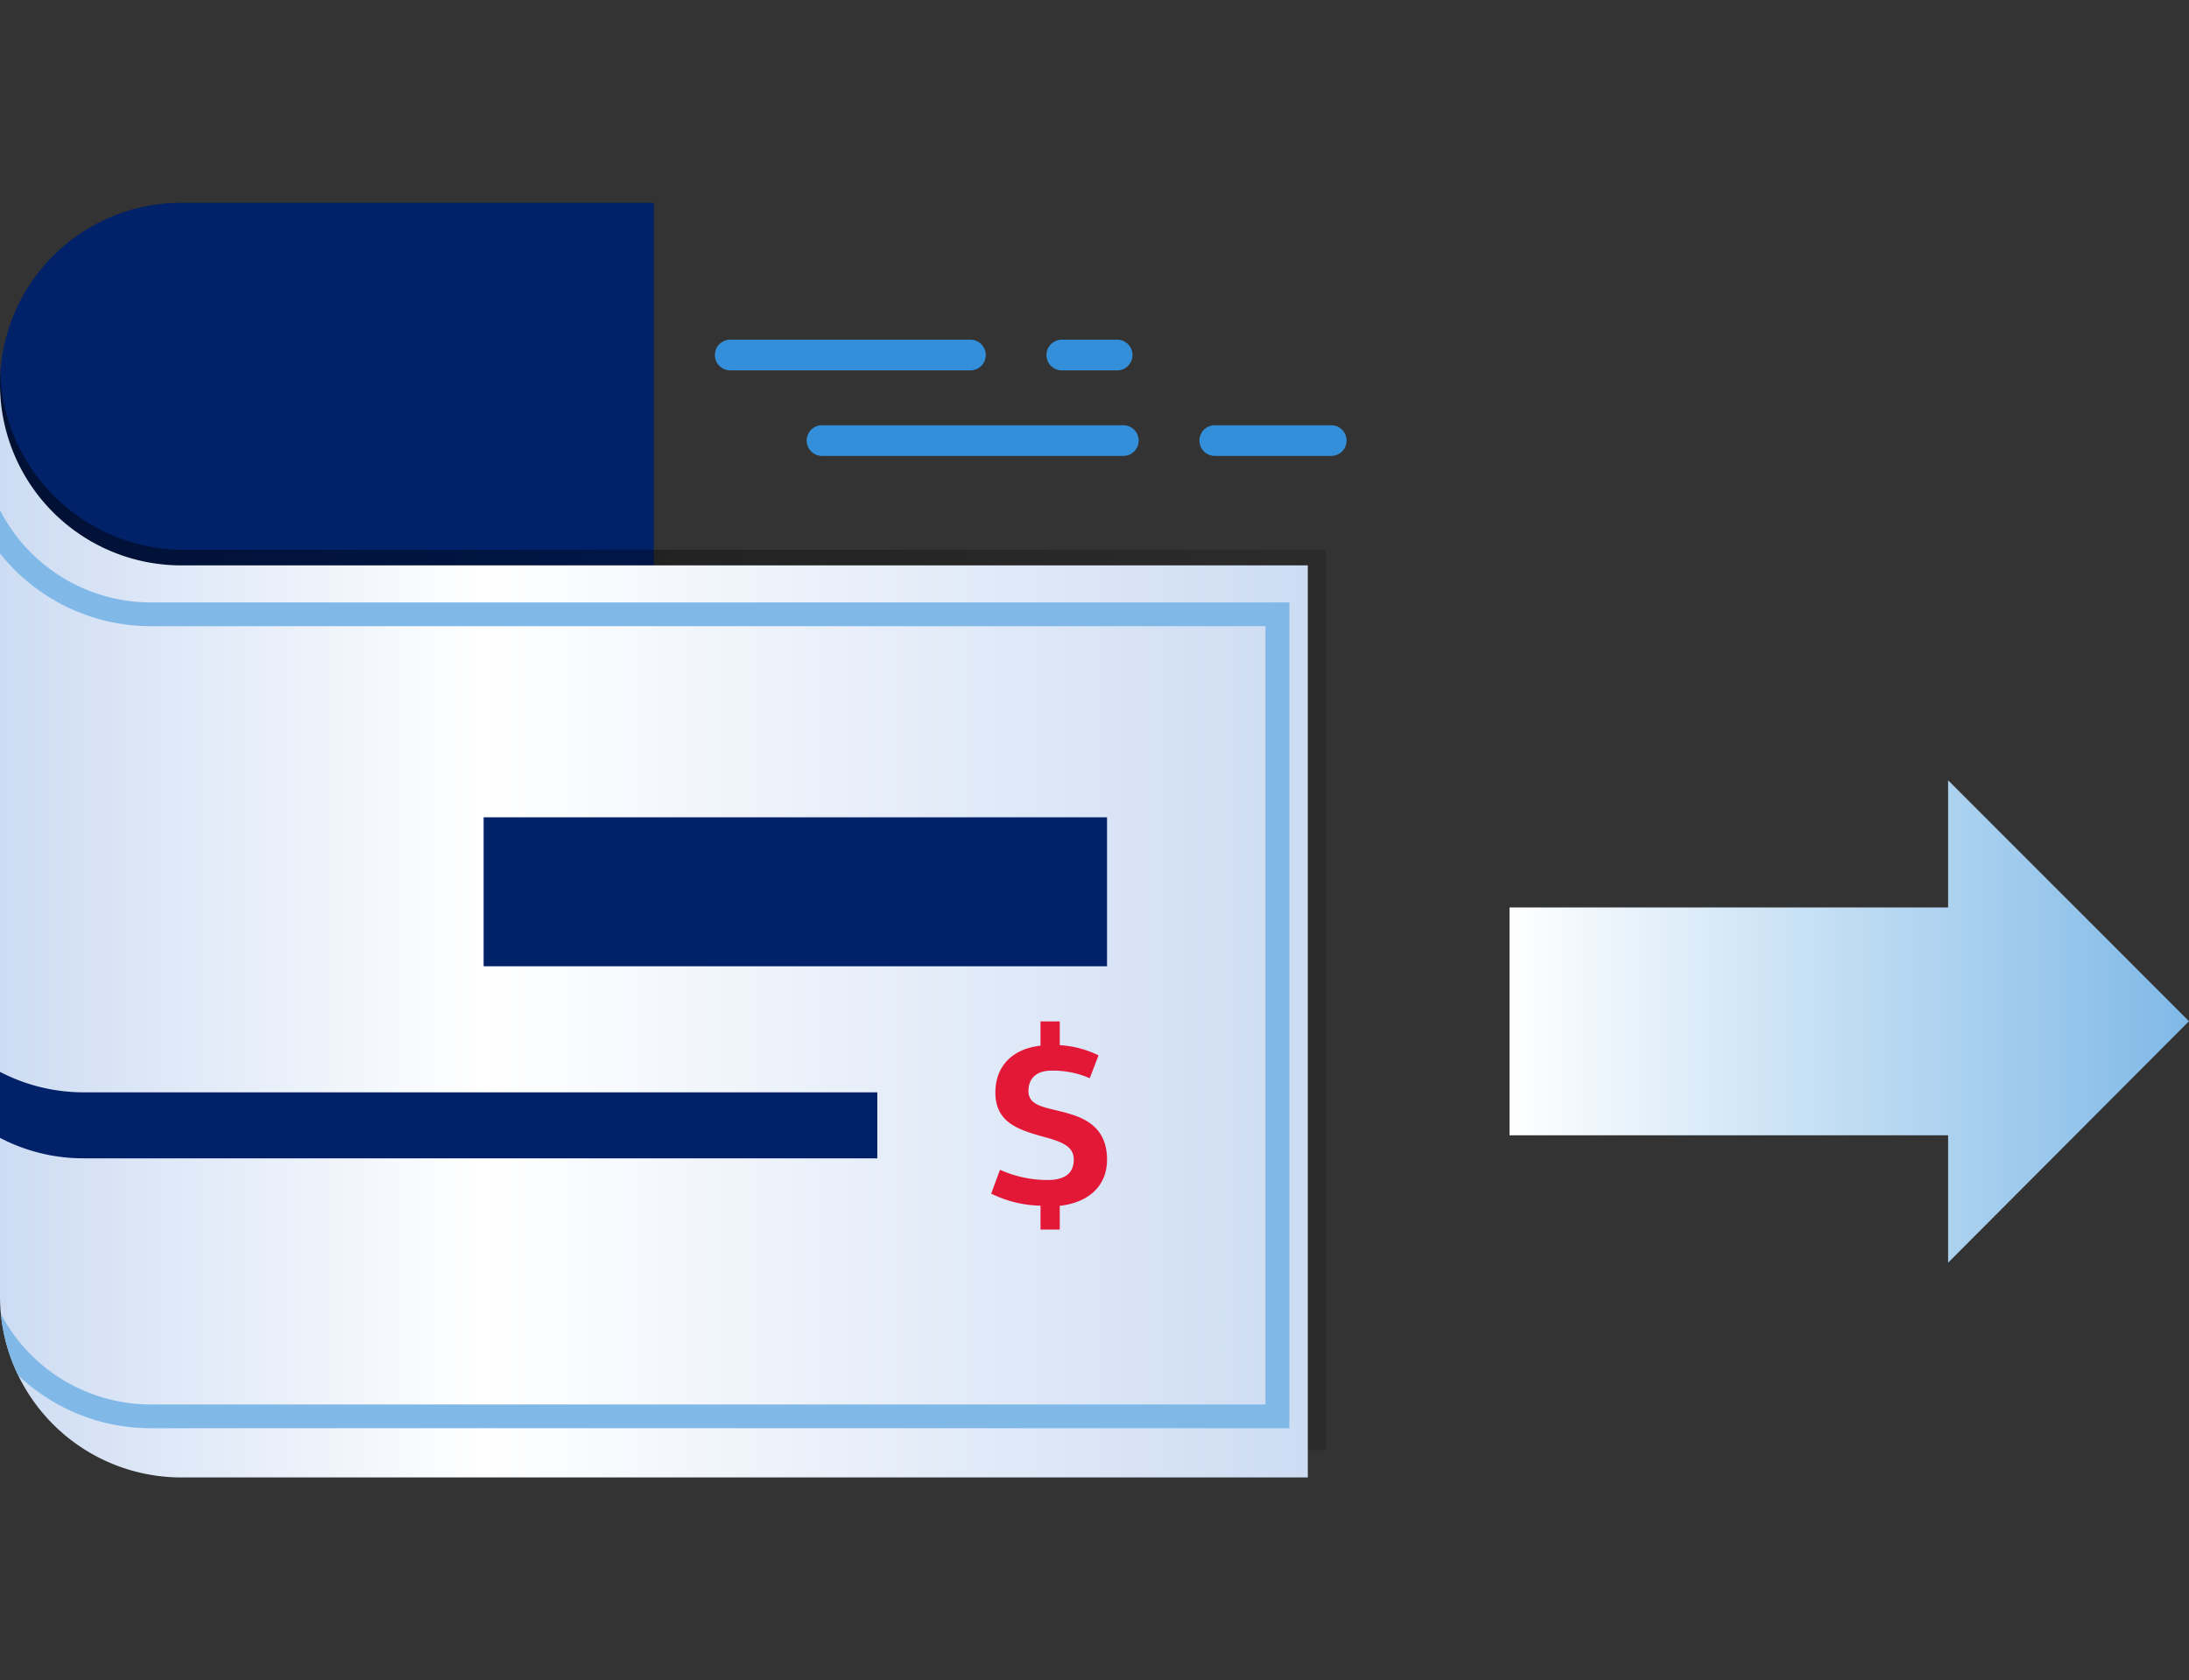
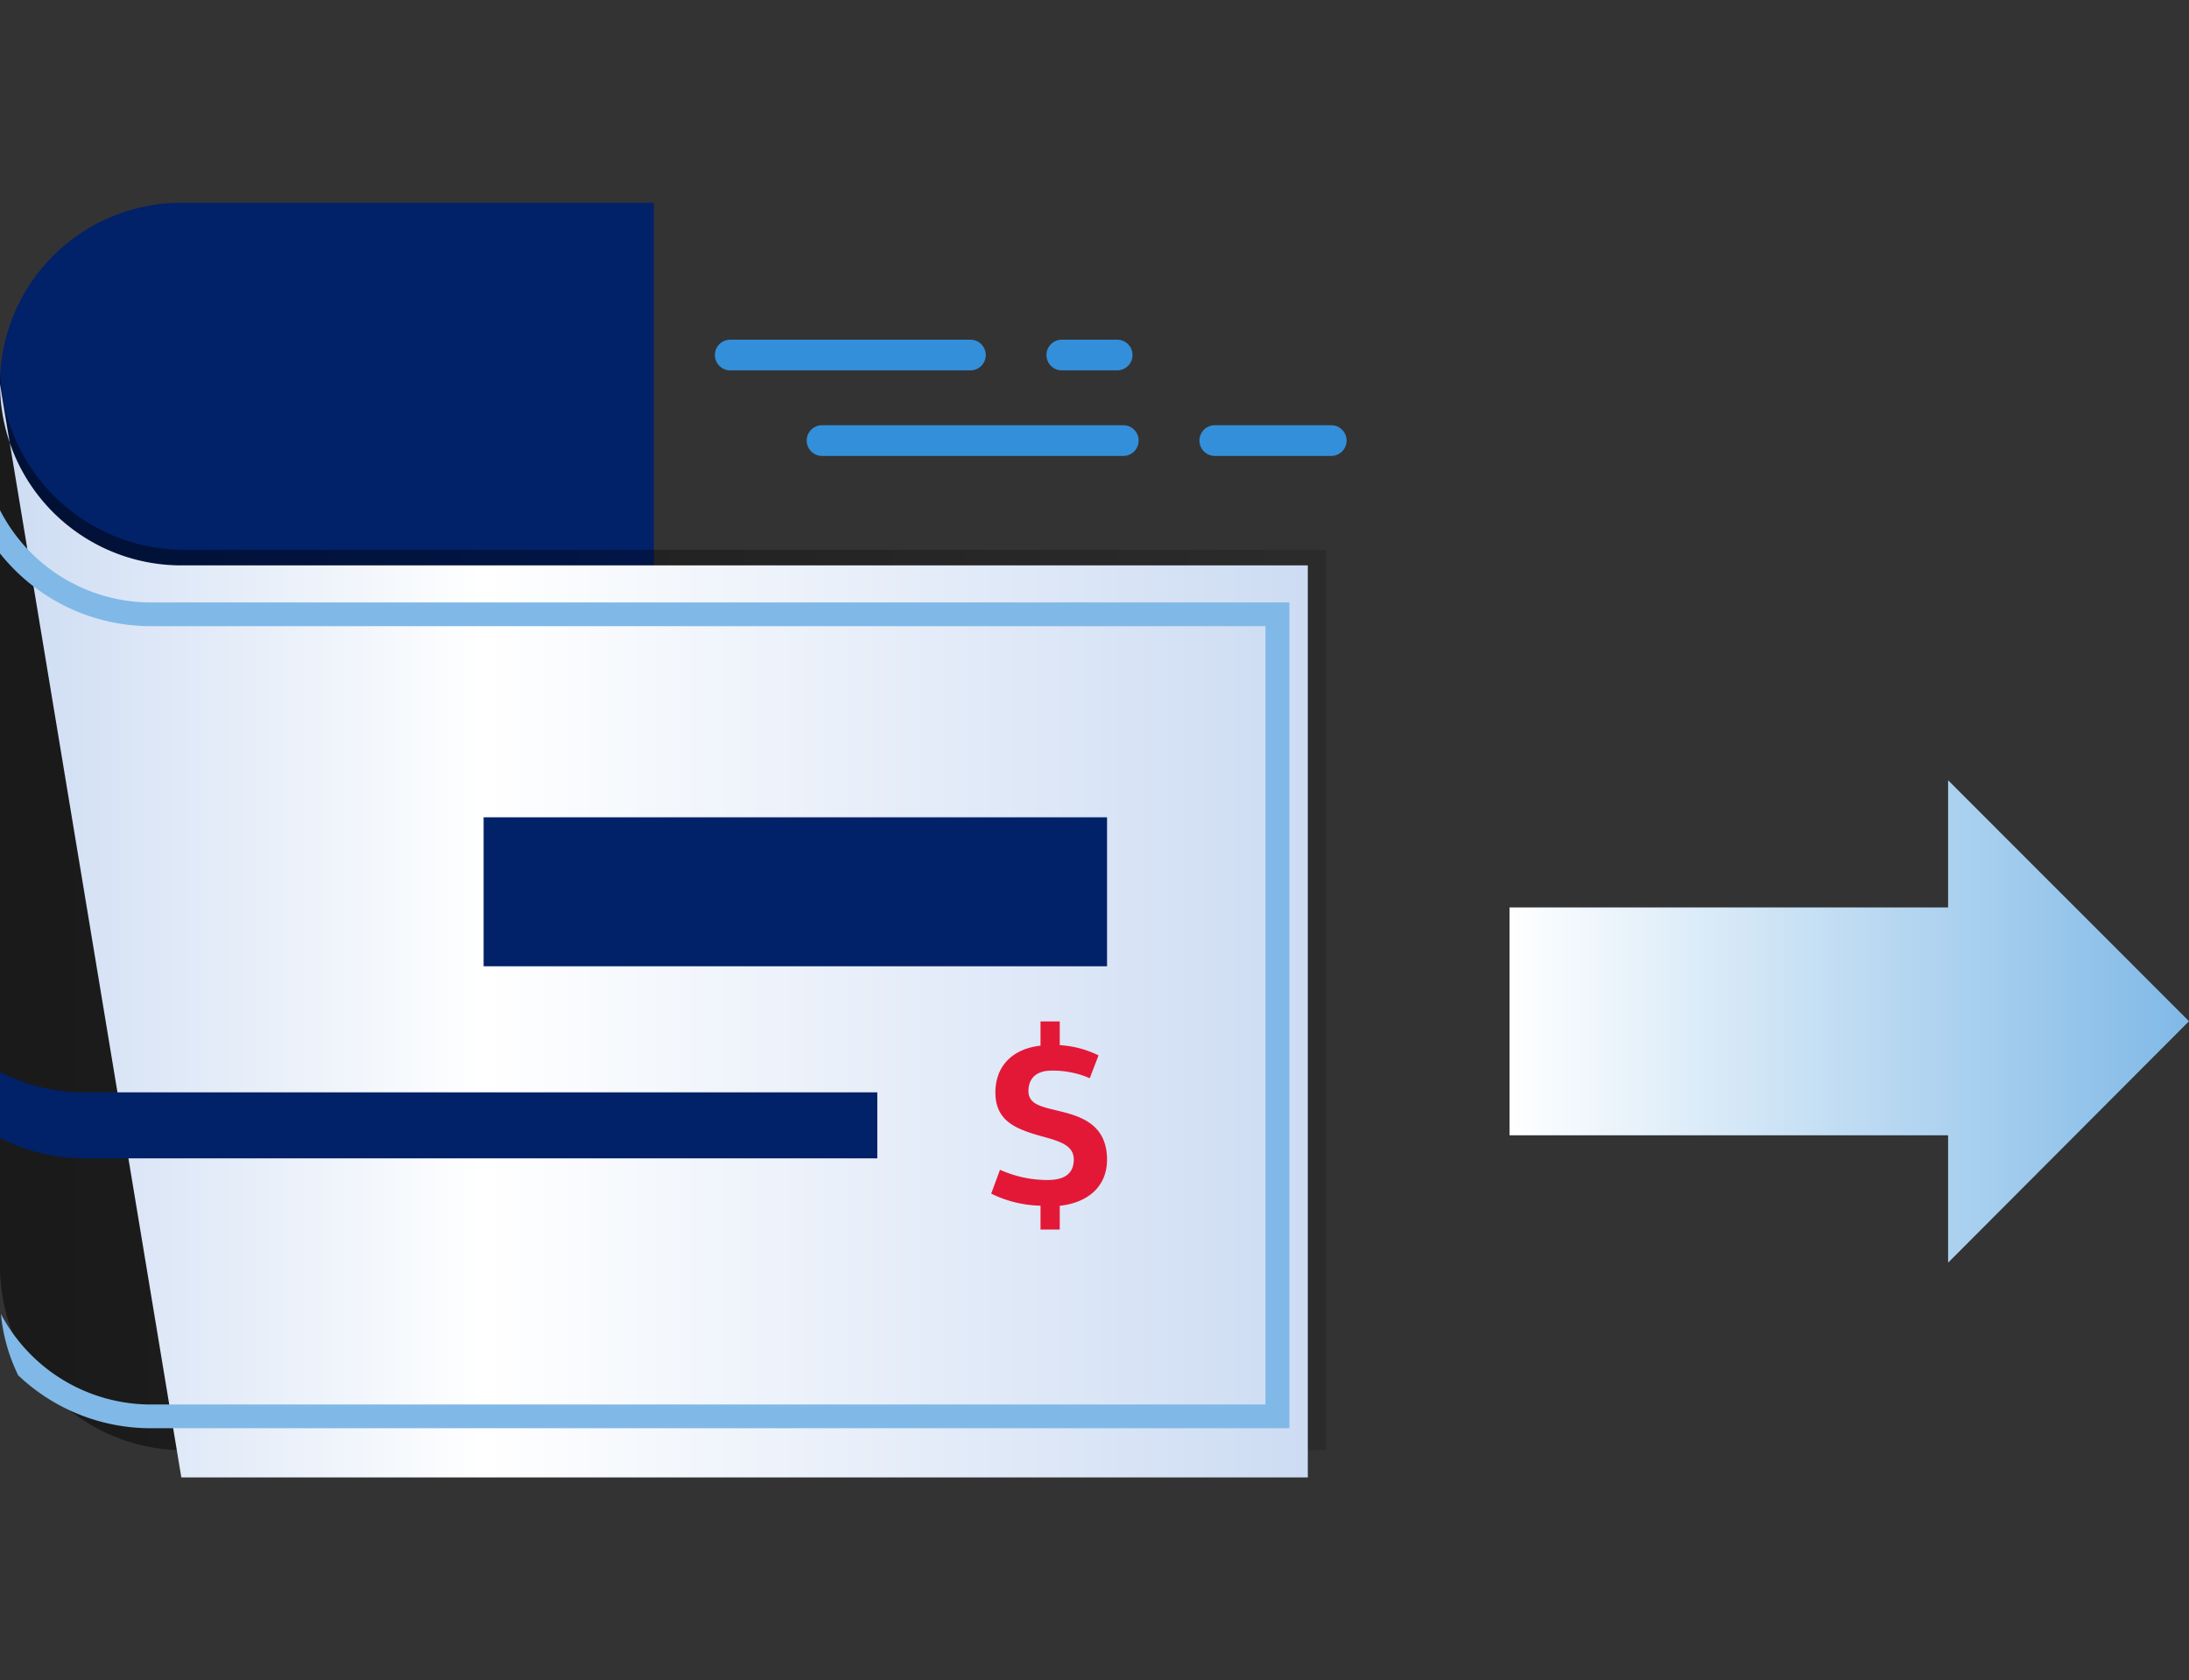
<svg xmlns="http://www.w3.org/2000/svg" width="213.91" height="164.22" viewBox="0 0 213.91 164.22">
  <rect x="0" y="0" width="213.91" height="164.22" fill="#333333" stroke="none" />
  <defs>
    <linearGradient id="f01d9290-63b6-4e82-9d58-83f9cf2fbc7e" x1="-11521.25" y1="-3284.51" x2="-11454.84" y2="-3284.51" gradientTransform="matrix(-1, 0, 0, 1, -11307.33, 3384.34)" gradientUnits="userSpaceOnUse">
      <stop offset="0" stop-color="#80b9e7" />
      <stop offset="1" stop-color="#fff" />
    </linearGradient>
    <linearGradient id="ec4d34a9-52bb-4e4a-b9d4-3f877351eed5" y1="88.73" x2="129.59" y2="88.73" gradientUnits="userSpaceOnUse">
      <stop offset="0" stop-opacity="0.5" />
      <stop offset="1" stop-opacity="0.15" />
    </linearGradient>
    <linearGradient id="b3fd7e3e-4c11-49e9-970e-ed1d2a3fc7ed" y1="90.97" x2="127.8" y2="90.97" gradientUnits="userSpaceOnUse">
      <stop offset="0" stop-color="#cddcf3" />
      <stop offset="0.37" stop-color="#fff" />
      <stop offset="1" stop-color="#cddcf3" />
    </linearGradient>
  </defs>
  <g id="ba93c23e-2b6b-4863-aa4f-3a30ff47fe39" data-name="Layer 2">
    <g id="ea5618f3-6897-4913-a614-1b17747469a2" data-name="Layer 1">
      <polygon points="147.51 110.96 190.37 110.96 190.37 112.43 190.37 123.41 213.91 99.81 190.37 76.26 190.37 88.69 147.51 88.69 147.51 110.96" style="fill:url(#f01d9290-63b6-4e82-9d58-83f9cf2fbc7e)" />
      <path d="M17.72,55.26a17.72,17.72,0,0,1,0-35.44H63.9V55.26Z" style="fill:#012169" />
      <path d="M0,35.74a18,18,0,0,0,18,18H129.59v88H18a18,18,0,0,1-18-18Z" style="fill:url(#ec4d34a9-52bb-4e4a-b9d4-3f877351eed5)" />
-       <path d="M0,37.54A17.72,17.72,0,0,0,17.72,55.26H127.8V144.4H17.72A17.72,17.72,0,0,1,0,126.68Z" style="fill:url(#b3fd7e3e-4c11-49e9-970e-ed1d2a3fc7ed)" />
+       <path d="M0,37.54A17.72,17.72,0,0,0,17.72,55.26H127.8V144.4H17.72Z" style="fill:url(#b3fd7e3e-4c11-49e9-970e-ed1d2a3fc7ed)" />
      <rect x="47.26" y="79.88" width="60.92" height="14.56" style="fill:#012169" />
      <path d="M101.68,117.84a11.46,11.46,0,0,1-4.82-1.18l.86-2.33a11.33,11.33,0,0,0,4.66,1c1.53,0,2.55-.55,2.55-2,0-1.2-1-1.64-2.36-2.06-2.79-.77-5.3-1.37-5.3-4.5,0-2.49,1.58-4.25,4.41-4.57V99.83h1.88v2.32a9.87,9.87,0,0,1,3.79,1l-.86,2.23a9,9,0,0,0-3.76-.74c-1.35,0-2.23.67-2.23,2s1.39,1.55,2.88,1.92c2,.49,4.8,1.19,4.8,4.78,0,2.58-1.81,4.2-4.62,4.51v2.32h-1.88Z" style="fill:#e31837" />
      <path d="M11.45,113.21H85.73v-6.45H8.24a17.69,17.69,0,0,1-8.24-2v6.45a17.57,17.57,0,0,0,8.24,2Z" style="fill:#012169" />
      <path d="M71.36,33.2a1.49,1.49,0,1,0,0,3H94.83a1.49,1.49,0,0,0,0-3Z" style="fill:#338fd9;fill-rule:evenodd" />
      <path d="M103.76,33.2a1.49,1.49,0,0,0,0,3h5.41a1.49,1.49,0,0,0,0-3Z" style="fill:#338fd9;fill-rule:evenodd" />
      <path d="M80.33,41.56a1.49,1.49,0,0,0,0,3h29.44a1.49,1.49,0,1,0,0-3Z" style="fill:#338fd9;fill-rule:evenodd" />
      <path d="M118.71,41.56a1.49,1.49,0,0,0,0,3h11.38a1.49,1.49,0,0,0,0-3Z" style="fill:#338fd9;fill-rule:evenodd" />
      <path d="M126,139.59V58.88H14.74A16.58,16.58,0,0,1,0,49.86v4.23A18.83,18.83,0,0,0,14.74,61.2H123.66v76.07H14.74A16.57,16.57,0,0,1,.09,128.42a17.29,17.29,0,0,0,1.69,6,18.79,18.79,0,0,0,13,5.17Z" style="fill:#80b9e7" />
-       <rect width="213.91" height="164.22" style="fill:none" />
    </g>
  </g>
</svg>